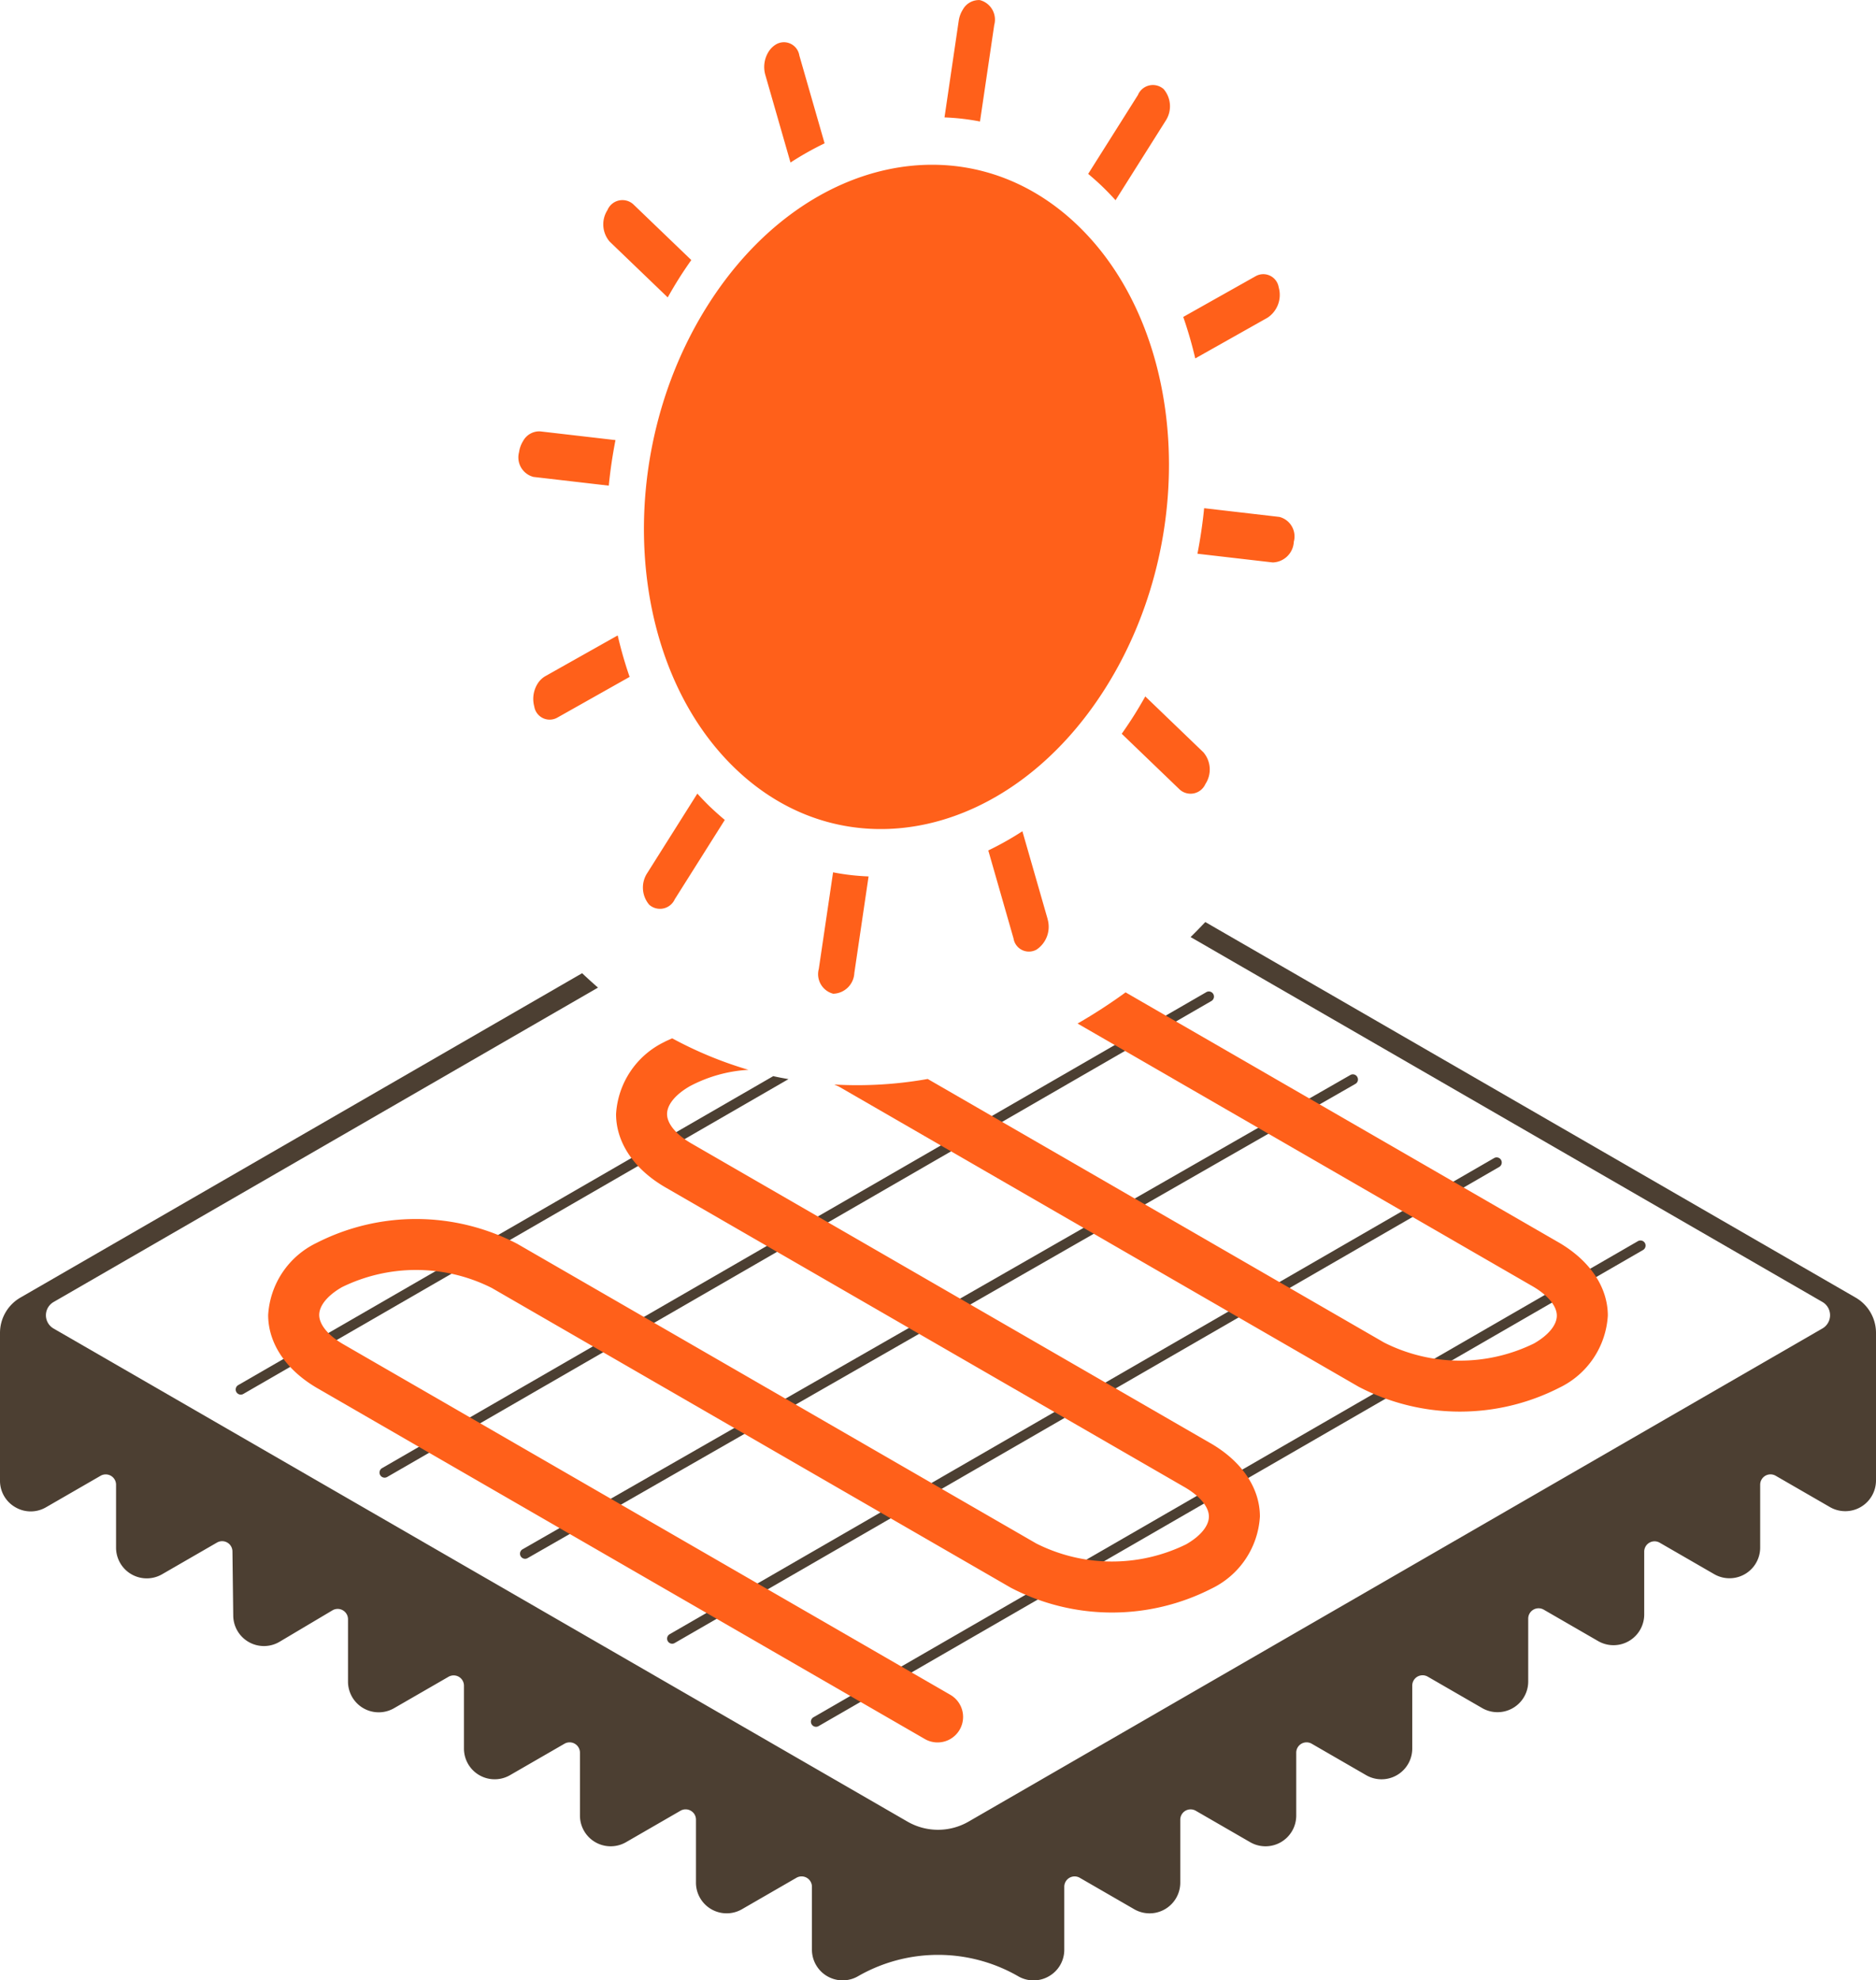
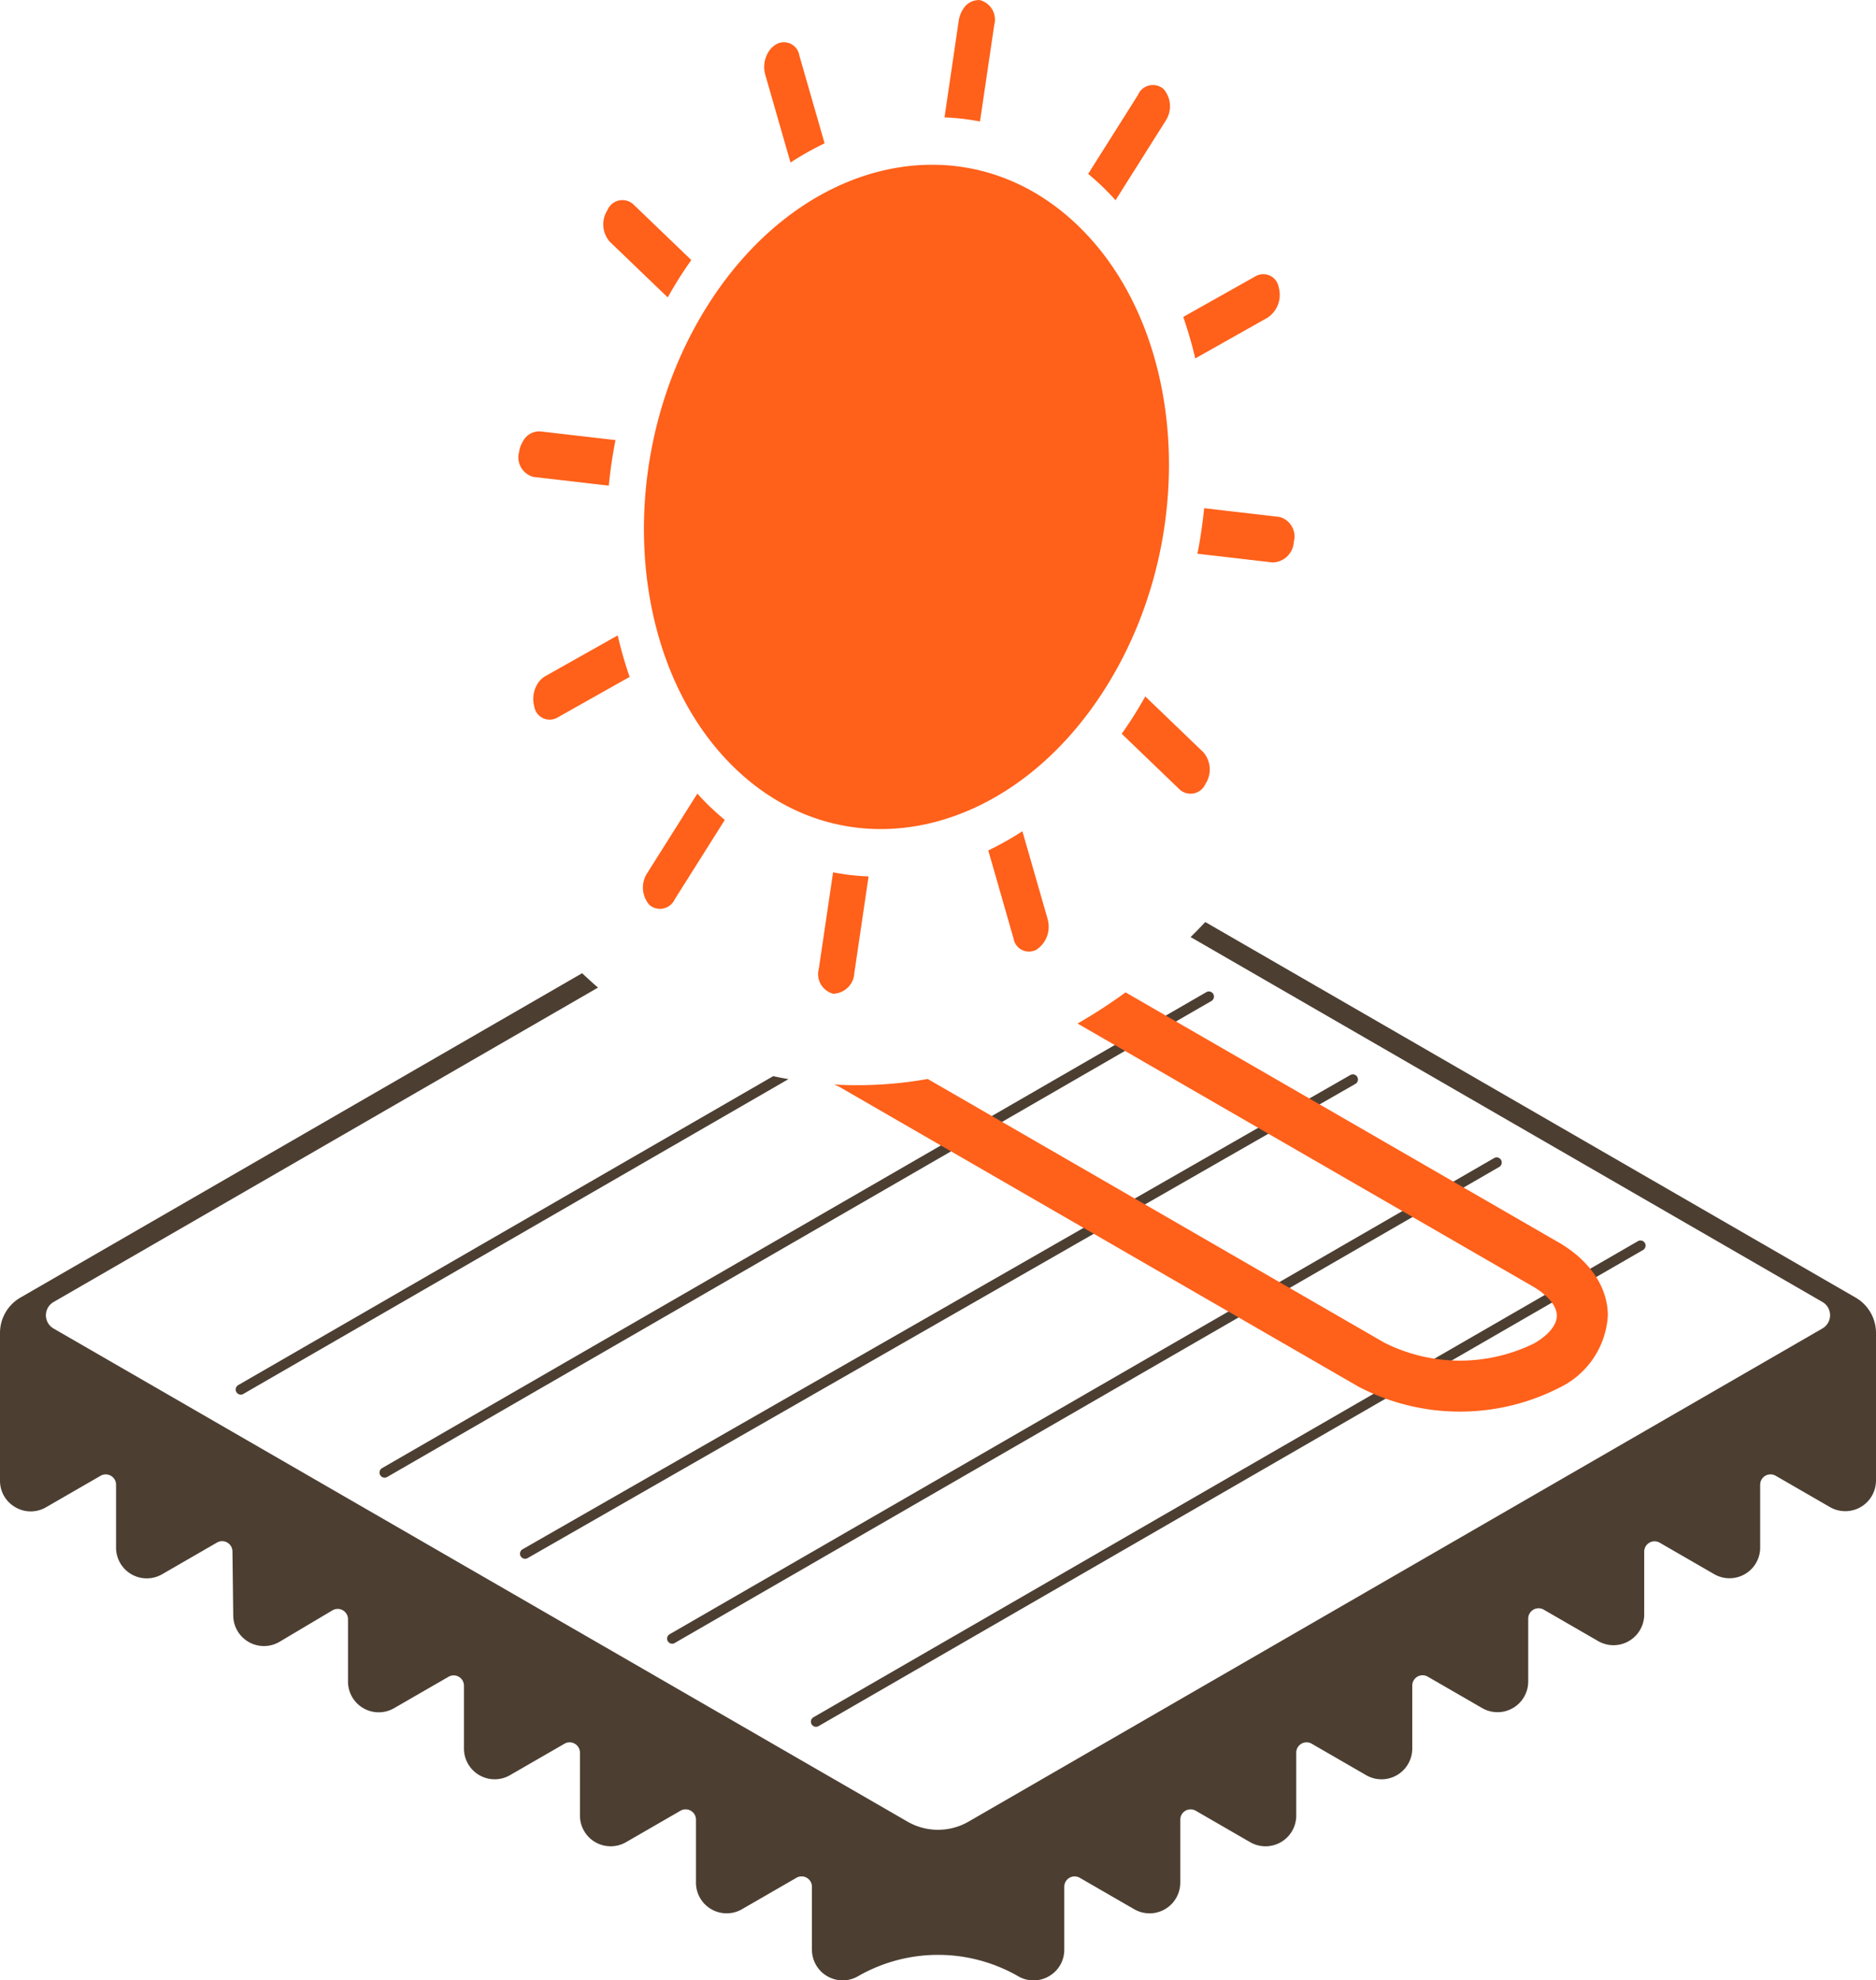
<svg xmlns="http://www.w3.org/2000/svg" width="125" height="131.914" viewBox="0 0 125 131.914">
  <defs>
    <clipPath id="clip-path">
      <rect id="Rectangle_180" data-name="Rectangle 180" width="125" height="131.914" fill="none" />
    </clipPath>
  </defs>
  <g id="Group_268" data-name="Group 268" transform="translate(0 0)">
    <g id="Group_267" data-name="Group 267" transform="translate(0 0)" clip-path="url(#clip-path)">
      <path id="Path_213" data-name="Path 213" d="M76.582,49.226,21.648,80.942a.342.342,0,0,1-.465-.125.342.342,0,0,1,.125-.465L76.242,48.637a.34.34,0,0,1,.34.588M47.367,54.242,11.725,74.82a.34.34,0,0,0,.17.635.333.333,0,0,0,.17-.046L48.388,54.438c-.341-.06-.682-.121-1.021-.2m38.919.053a.336.336,0,0,0-.463-.126L30.669,85.758a.339.339,0,0,0,.169.633.33.33,0,0,0,.169-.045l55.154-31.59a.336.336,0,0,0,.126-.462m19.165,11.062a.342.342,0,0,0-.465-.124L50.053,96.948a.34.34,0,0,0,.34.59l54.934-31.716a.343.343,0,0,0,.125-.465m-9.583-5.532A.339.339,0,0,0,95.4,59.7L40.47,91.416a.339.339,0,0,0,.17.633A.331.331,0,0,0,40.81,92L95.744,60.289a.341.341,0,0,0,.125-.463" transform="translate(4.15 17.449)" fill="#4c3f32" />
-       <path id="Path_214" data-name="Path 214" d="M75.923,77.858,41.331,57.886c-1-.58-1.605-1.309-1.605-1.948,0-.622.552-1.3,1.514-1.854a9.45,9.45,0,0,1,3.91-1.093,26.143,26.143,0,0,1-5.084-2.1c-.171.086-.36.154-.525.247a5.707,5.707,0,0,0-3.213,4.8c0,1.9,1.2,3.679,3.3,4.89L74.224,80.8c1,.58,1.605,1.307,1.605,1.948,0,.621-.553,1.3-1.517,1.852a11.212,11.212,0,0,1-9.98-.053L29.74,64.579a14.591,14.591,0,0,0-13.38-.052,5.7,5.7,0,0,0-3.213,4.795c0,1.9,1.2,3.679,3.3,4.891l40.477,23.37a1.7,1.7,0,0,0,1.7-2.944L18.149,71.269c-1-.579-1.6-1.307-1.6-1.948,0-.621.552-1.3,1.514-1.852a11.218,11.218,0,0,1,9.983.052L62.634,87.493a14.585,14.585,0,0,0,13.378.052,5.7,5.7,0,0,0,3.216-4.795c0-1.9-1.2-3.678-3.3-4.891" transform="translate(4.721 18.277)" fill="#ff601a" />
      <path id="Path_215" data-name="Path 215" d="M89.137,65.283,60.311,48.641a35.7,35.7,0,0,1-3.2,2.077L87.439,68.226c1,.58,1.605,1.309,1.605,1.949,0,.621-.553,1.3-1.517,1.852a11.208,11.208,0,0,1-9.98-.052L47.125,54.41a26.848,26.848,0,0,1-6.221.371c.114.057.243.1.352.164L75.848,74.918a14.581,14.581,0,0,0,13.378.052,5.7,5.7,0,0,0,3.216-4.795c0-1.9-1.2-3.679-3.3-4.891" transform="translate(14.689 17.467)" fill="#ff601a" />
      <path id="Path_216" data-name="Path 216" d="M123.641,70.211,80.311,45.194c-.325.341-.65.678-.981,1l42.1,24.309a1.019,1.019,0,0,1,0,1.765L64.54,105.118a4.077,4.077,0,0,1-4.077,0L3.569,72.272a1.019,1.019,0,0,1,0-1.765L39.846,49.561c-.357-.306-.709-.631-1.059-.958L1.359,70.212A2.719,2.719,0,0,0,0,72.566v9.839a2.026,2.026,0,0,0,1.023,1.772,2.023,2.023,0,0,0,2.048,0L6.7,82.083a.688.688,0,0,1,1.033.6v4.186a2.046,2.046,0,0,0,3.07,1.772l3.653-2.109a.687.687,0,0,1,1.032.586l.053,4.285a2.046,2.046,0,0,0,3.092,1.734l3.515-2.089a.688.688,0,0,1,1.04.593v4.151a2.046,2.046,0,0,0,3.07,1.772l3.626-2.092a.686.686,0,0,1,1.03.594v4.187a2.046,2.046,0,0,0,3.072,1.771l3.625-2.092a.688.688,0,0,1,1.032.6v4.186a2.047,2.047,0,0,0,3.072,1.771l3.625-2.093a.685.685,0,0,1,.689,0,.677.677,0,0,1,.344.6v4.186a2.044,2.044,0,0,0,3.069,1.772l3.626-2.093a.689.689,0,0,1,1.032.6v4.186a2.047,2.047,0,0,0,3.07,1.774,10.706,10.706,0,0,1,10.672,0,2.037,2.037,0,0,0,2.05,0,2.028,2.028,0,0,0,1.022-1.772v-4.187a.689.689,0,0,1,1.032-.6l3.625,2.093a2.046,2.046,0,0,0,3.072-1.772v-4.186a.688.688,0,0,1,1.032-.6l3.626,2.094a2.047,2.047,0,0,0,3.069-1.774v-4.185a.688.688,0,0,1,1.032-.6l3.626,2.094a2.048,2.048,0,0,0,3.072-1.774V96.063a.688.688,0,0,1,1.032-.6l3.625,2.093a2.046,2.046,0,0,0,3.07-1.772V91.6a.69.69,0,0,1,1.033-.6l3.626,2.094a2.047,2.047,0,0,0,3.07-1.774V87.14a.688.688,0,0,1,1.032-.6l3.626,2.093a2.044,2.044,0,0,0,3.069-1.772V82.68a.688.688,0,0,1,1.032-.6l3.626,2.093A2.047,2.047,0,0,0,125,82.405v-9.84a2.718,2.718,0,0,0-1.359-2.354" transform="translate(0 16.229)" fill="#4c3f32" />
-       <path id="Path_217" data-name="Path 217" d="M62.676,15.013C70,22.049,70.822,35.852,64.52,45.842S47.174,58.227,39.853,51.192s-8.146-20.838-1.844-30.829S55.355,7.978,62.676,15.013M38.218,53.784c-.306-.295-.6-.6-.886-.917L34,58.151a1.762,1.762,0,0,0,.128,2.122,1.082,1.082,0,0,0,1.7-.368l3.333-5.284c-.317-.266-.631-.542-.938-.836m32.956-1.547a1.762,1.762,0,0,0-.128-2.122l-3.872-3.723c-.242.429-.492.855-.756,1.273s-.537.822-.814,1.216l3.872,3.723a1.082,1.082,0,0,0,1.7-.368m-22.44,6.147a15.391,15.391,0,0,1-2.365-.273l-.951,6.434a1.345,1.345,0,0,0,.96,1.654,1.449,1.449,0,0,0,1.407-1.379ZM69.708,21.113a27.166,27.166,0,0,1,.8,2.764l4.821-2.716a1.824,1.824,0,0,0,.739-2.021A1.038,1.038,0,0,0,74.53,18.4ZM75.67,37.468a1.448,1.448,0,0,0,1.405-1.379,1.342,1.342,0,0,0-.958-1.653L71.1,33.854c-.1,1.013-.25,2.025-.446,3.034ZM60.676,61.238,58.99,55.374a20.322,20.322,0,0,1-2.272,1.279L58.4,62.517a1.038,1.038,0,0,0,1.533.742,1.829,1.829,0,0,0,.739-2.021M53.8,7.821a15.392,15.392,0,0,1,2.365.273l.95-6.434A1.343,1.343,0,0,0,56.153.006a1.224,1.224,0,0,0-1.136.641,1.9,1.9,0,0,0-.27.739ZM66.707,6.3l-3.334,5.284c.318.266.632.542.938.837s.6.6.886.917l3.334-5.286A1.762,1.762,0,0,0,68.4,5.933a1.082,1.082,0,0,0-1.7.368M42.592,2.947a1.482,1.482,0,0,0-.514.5,1.914,1.914,0,0,0-.224,1.517l1.685,5.863a20.321,20.321,0,0,1,2.272-1.279L44.126,3.689a1.039,1.039,0,0,0-1.534-.742M26.86,28.737a1.226,1.226,0,0,0-1.138.642,1.9,1.9,0,0,0-.269.738,1.342,1.342,0,0,0,.958,1.653l5.019.582q.151-1.519.447-3.034Zm4.5-14.768a1.762,1.762,0,0,0,.126,2.122l3.872,3.721c.242-.429.492-.855.756-1.273s.537-.821.815-1.216L33.054,13.6a1.081,1.081,0,0,0-1.7.368m1.465,31.124a26.892,26.892,0,0,1-.794-2.763l-4.821,2.714a1.474,1.474,0,0,0-.515.5,1.919,1.919,0,0,0-.224,1.517A1.038,1.038,0,0,0,28,47.807Z" transform="translate(9.133 0)" fill="#ff601a" />
+       <path id="Path_217" data-name="Path 217" d="M62.676,15.013C70,22.049,70.822,35.852,64.52,45.842S47.174,58.227,39.853,51.192s-8.146-20.838-1.844-30.829S55.355,7.978,62.676,15.013M38.218,53.784c-.306-.295-.6-.6-.886-.917L34,58.151a1.762,1.762,0,0,0,.128,2.122,1.082,1.082,0,0,0,1.7-.368l3.333-5.284c-.317-.266-.631-.542-.938-.836m32.956-1.547a1.762,1.762,0,0,0-.128-2.122l-3.872-3.723c-.242.429-.492.855-.756,1.273s-.537.822-.814,1.216l3.872,3.723a1.082,1.082,0,0,0,1.7-.368m-22.44,6.147a15.391,15.391,0,0,1-2.365-.273l-.951,6.434a1.345,1.345,0,0,0,.96,1.654,1.449,1.449,0,0,0,1.407-1.379M69.708,21.113a27.166,27.166,0,0,1,.8,2.764l4.821-2.716a1.824,1.824,0,0,0,.739-2.021A1.038,1.038,0,0,0,74.53,18.4ZM75.67,37.468a1.448,1.448,0,0,0,1.405-1.379,1.342,1.342,0,0,0-.958-1.653L71.1,33.854c-.1,1.013-.25,2.025-.446,3.034ZM60.676,61.238,58.99,55.374a20.322,20.322,0,0,1-2.272,1.279L58.4,62.517a1.038,1.038,0,0,0,1.533.742,1.829,1.829,0,0,0,.739-2.021M53.8,7.821a15.392,15.392,0,0,1,2.365.273l.95-6.434A1.343,1.343,0,0,0,56.153.006a1.224,1.224,0,0,0-1.136.641,1.9,1.9,0,0,0-.27.739ZM66.707,6.3l-3.334,5.284c.318.266.632.542.938.837s.6.6.886.917l3.334-5.286A1.762,1.762,0,0,0,68.4,5.933a1.082,1.082,0,0,0-1.7.368M42.592,2.947a1.482,1.482,0,0,0-.514.5,1.914,1.914,0,0,0-.224,1.517l1.685,5.863a20.321,20.321,0,0,1,2.272-1.279L44.126,3.689a1.039,1.039,0,0,0-1.534-.742M26.86,28.737a1.226,1.226,0,0,0-1.138.642,1.9,1.9,0,0,0-.269.738,1.342,1.342,0,0,0,.958,1.653l5.019.582q.151-1.519.447-3.034Zm4.5-14.768a1.762,1.762,0,0,0,.126,2.122l3.872,3.721c.242-.429.492-.855.756-1.273s.537-.821.815-1.216L33.054,13.6a1.081,1.081,0,0,0-1.7.368m1.465,31.124a26.892,26.892,0,0,1-.794-2.763l-4.821,2.714a1.474,1.474,0,0,0-.515.5,1.919,1.919,0,0,0-.224,1.517A1.038,1.038,0,0,0,28,47.807Z" transform="translate(9.133 0)" fill="#ff601a" />
    </g>
  </g>
</svg>